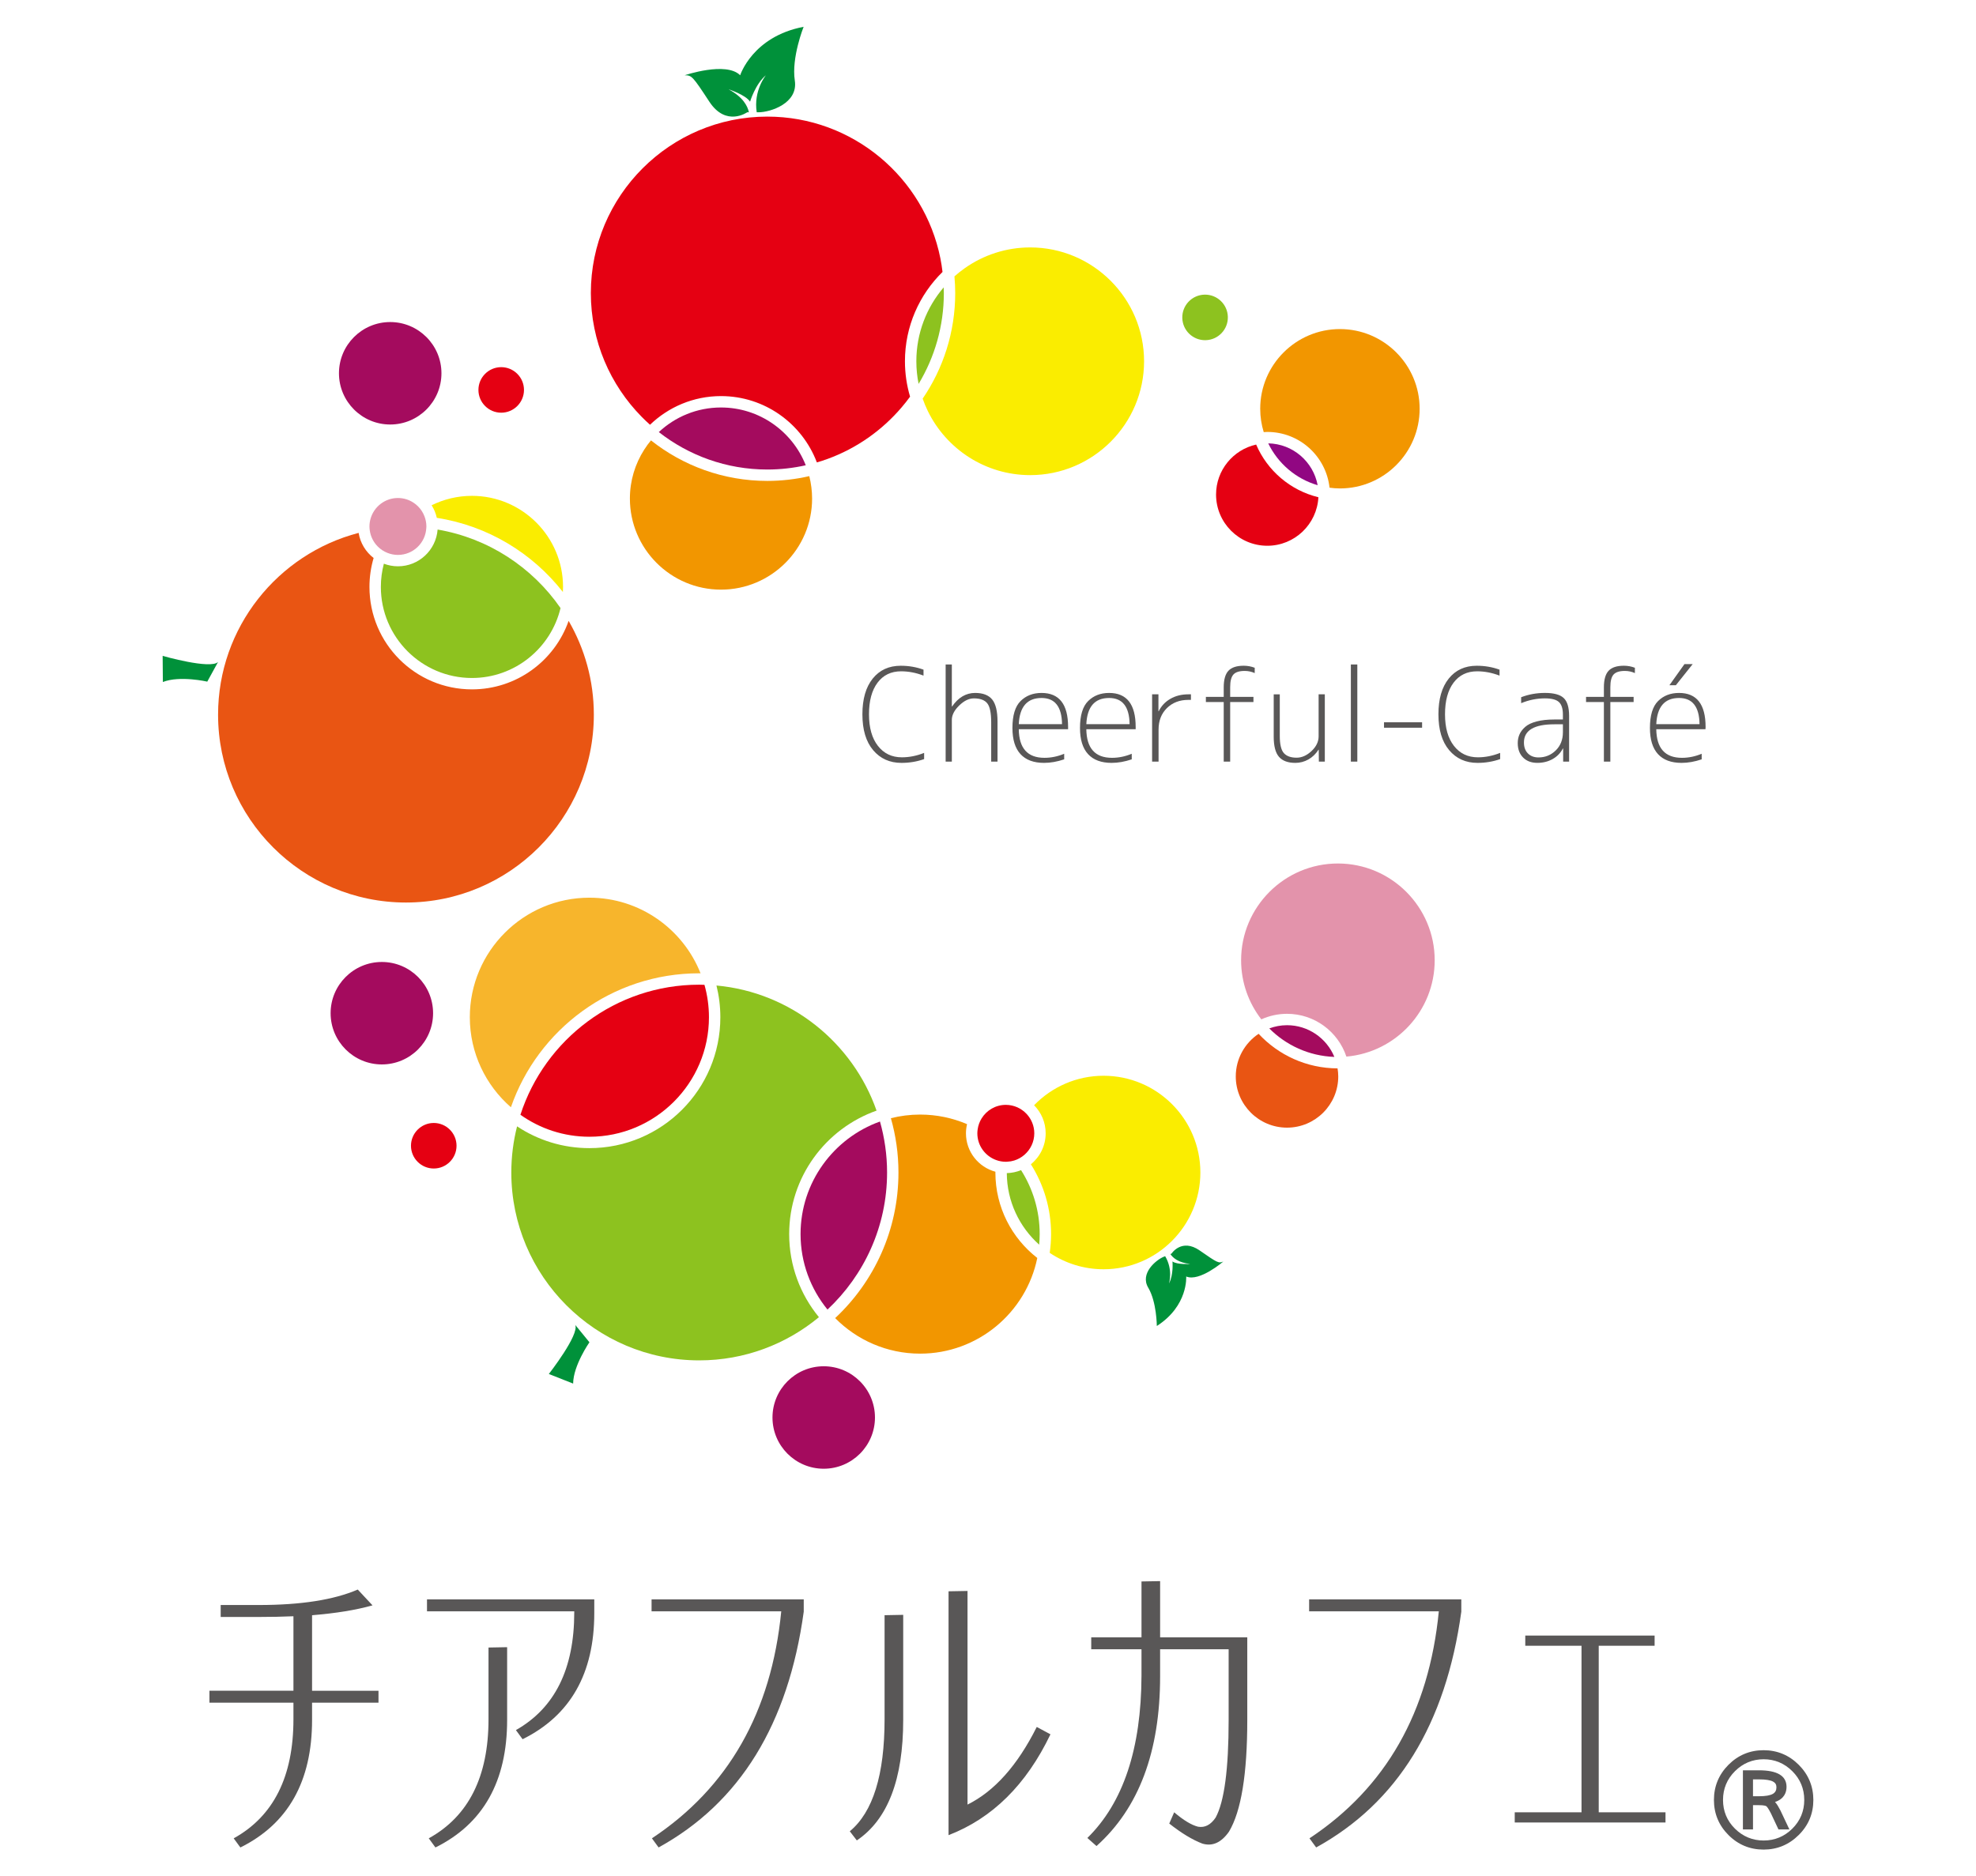
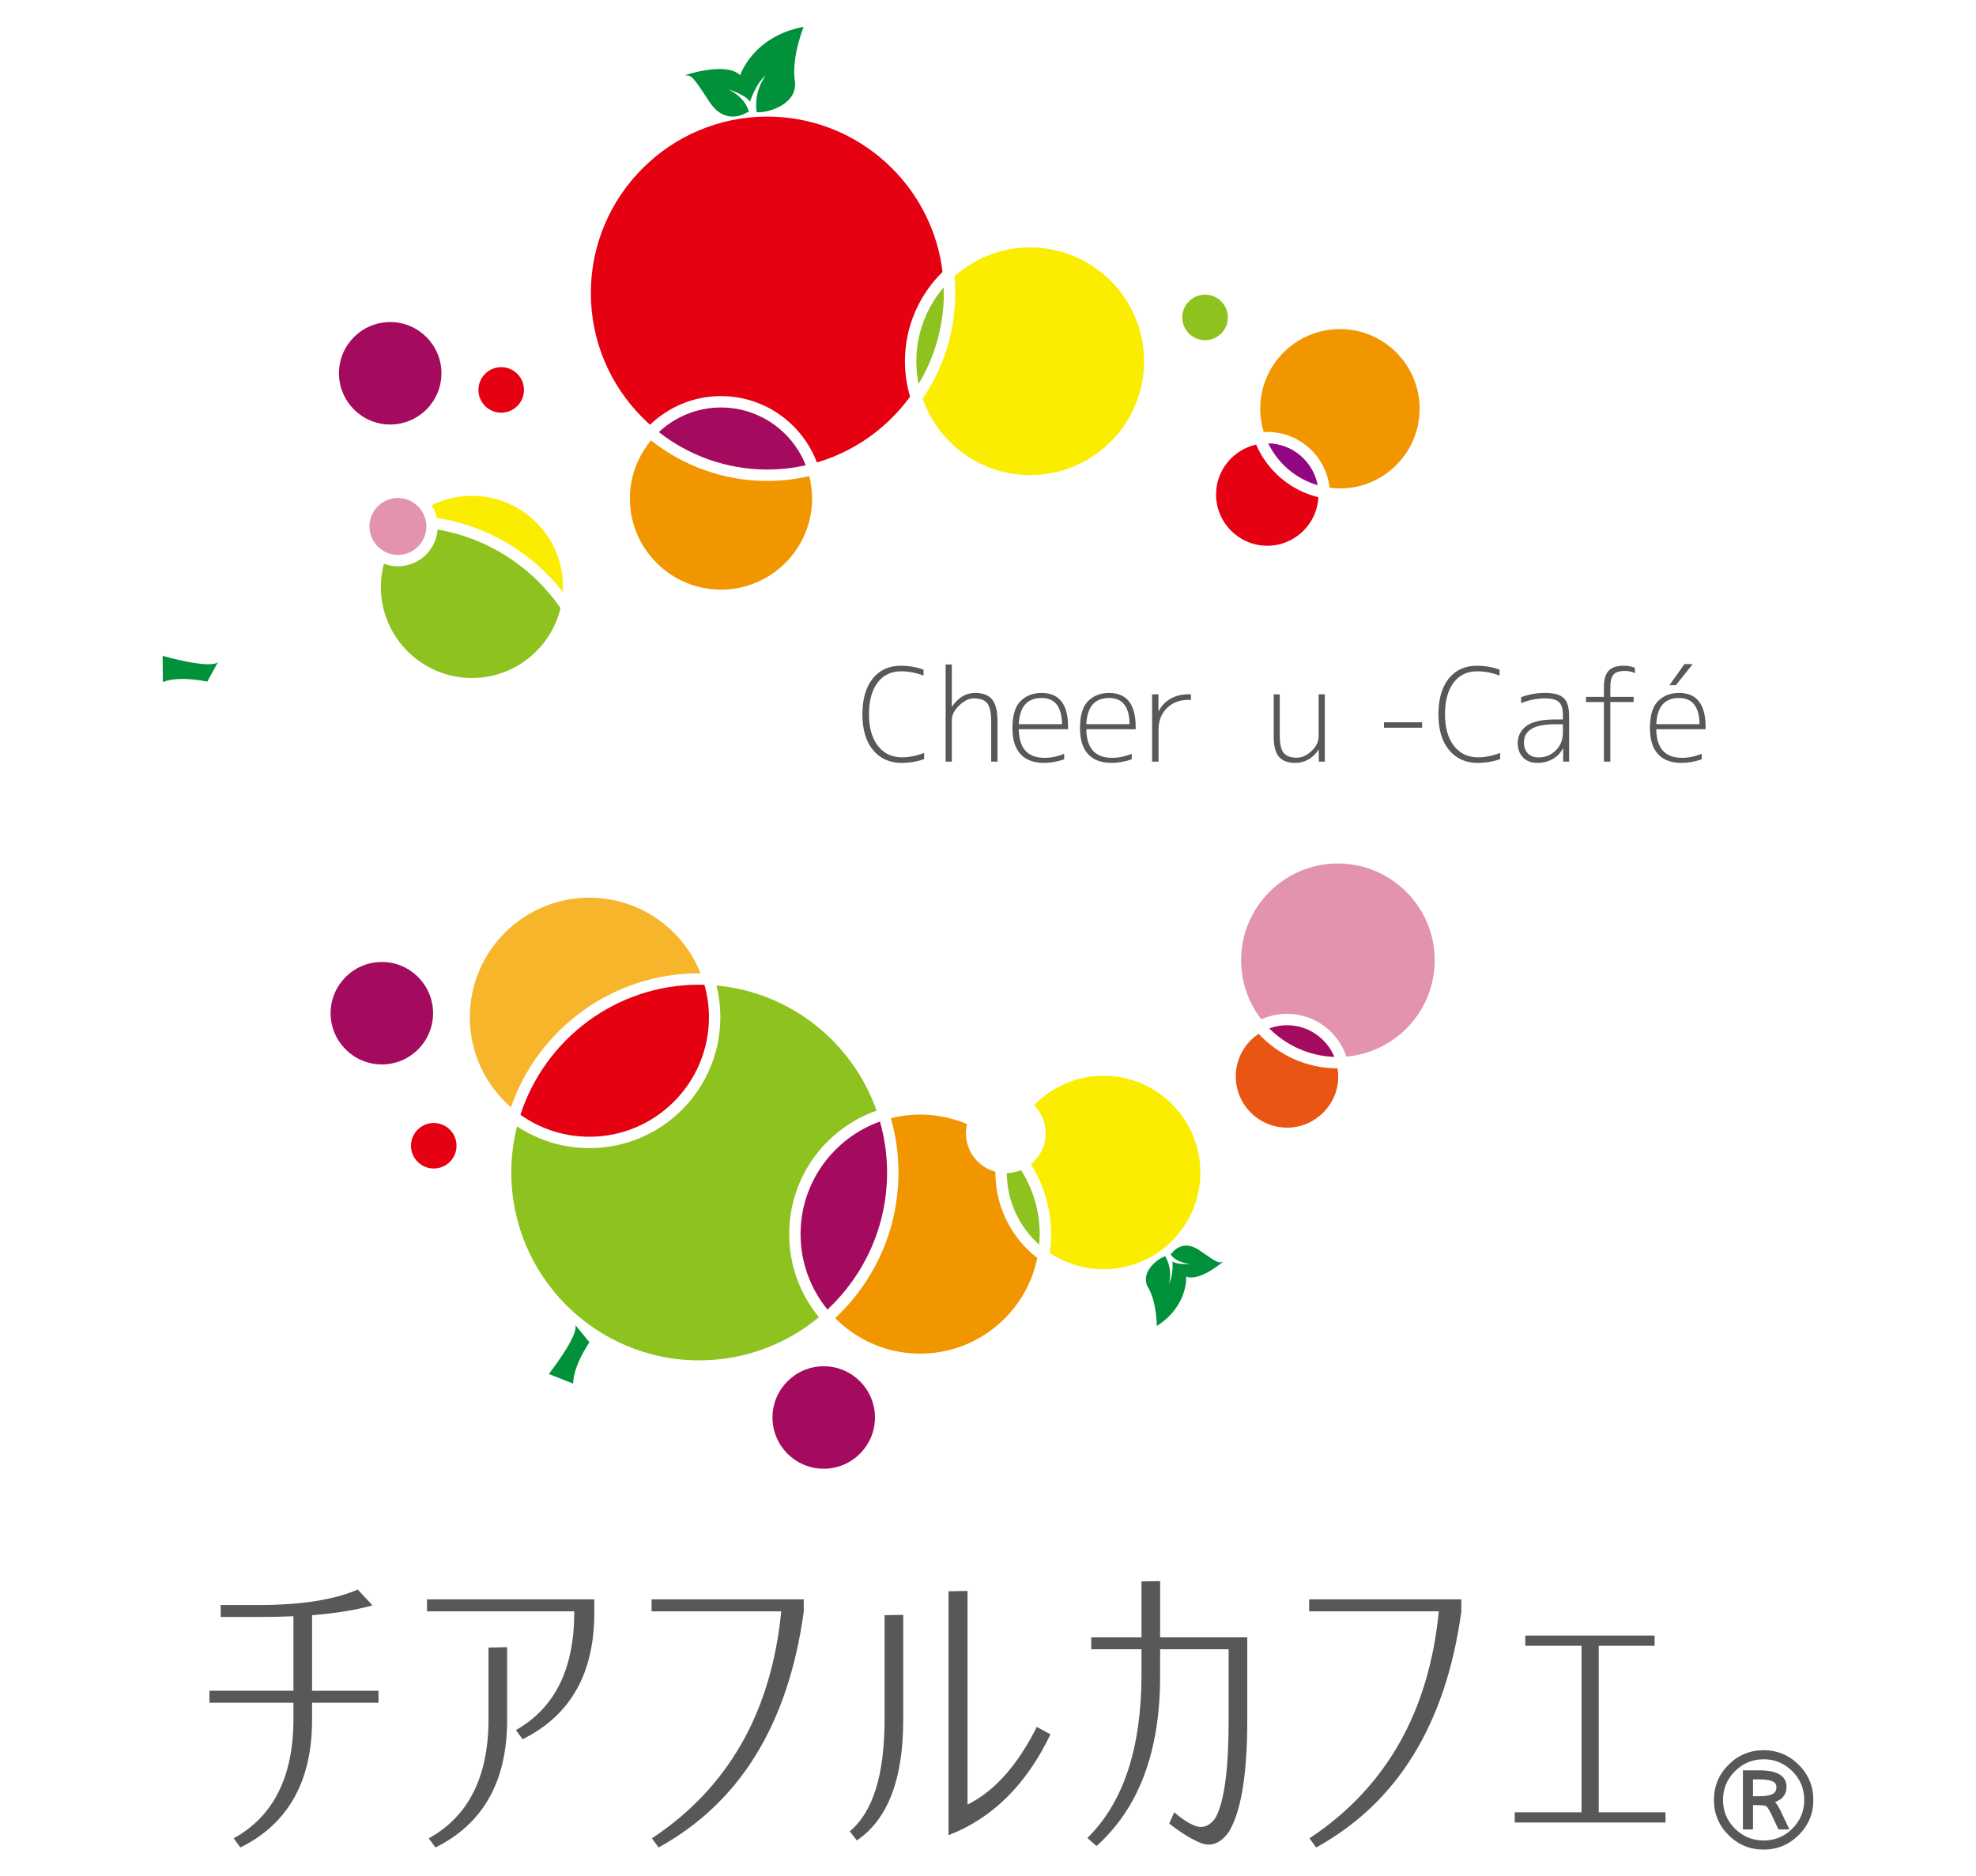
<svg xmlns="http://www.w3.org/2000/svg" version="1.1" id="logo" x="0px" y="0px" viewBox="0 0 2089.13 1984.25" style="enable-background:new 0 0 2089.13 1984.25;" xml:space="preserve">
  <style type="text/css">
	.st0{fill:#595757;}
	.st1{fill:#FAED00;}
	.st2{fill:#8DC21F;}
	.st3{fill:#E50012;}
	.st4{fill:#F29600;}
	.st5{fill:#A40B5E;}
	.st6{fill:#910782;}
	.st7{fill:#E95513;}
	.st8{fill:#E393AB;}
	.st9{fill:#F7B52C;}
	.st10{fill:#00913A;}
</style>
  <g>
    <g>
      <path class="st0" d="M221.43,1800.56v-12.63h88.81v-78.77c-11.4,0.5-23.54,0.75-36.42,0.75h-40.5v-12.64h40.5    c44.34,0,79.14-5.44,104.42-16.34l15.6,16.71c-17.59,4.96-38.89,8.42-63.91,10.41v79.89h70.23v12.63h-70.23v18.21    c0,64.91-25.27,109.87-75.8,134.89l-7.06-9.66c42.1-23.29,63.17-65.27,63.17-125.98v-17.46H221.43z" />
      <path class="st0" d="M451.44,1703.95v-12.64h176.86v14.49c0,63.92-25.27,108.38-75.79,133.4l-7.06-9.66    c41.12-23.28,61.68-64.77,61.68-124.47v-1.12H451.44z M516.47,1742.23l19.7-0.37v76.91c0,64.91-25.27,109.87-75.8,134.89    l-7.06-9.66c42.11-23.29,63.17-65.27,63.17-125.98V1742.23z" />
      <path class="st0" d="M696.3,1953.65l-7.06-9.66c80.76-53.51,126.33-133.53,136.74-240.04H688.87v-12.64h160.89v13.02    C833.42,1823.22,782.26,1906.34,696.3,1953.65z" />
      <path class="st0" d="M935.22,1708.04l19.7-0.37v111.09c0,62.93-16.35,105.41-49.05,127.45l-7.43-9.66    c24.53-20.3,36.78-59.82,36.78-118.54V1708.04z M1002.85,1682.77l20.06-0.37v225.92c28.48-14.12,52.88-41.49,73.2-82.11l14.49,7.8    c-25.52,53.26-61.44,88.8-107.75,106.64V1682.77z" />
      <path class="st0" d="M1153.71,1744.08v-12.63h53.14v-59.09l19.69-0.36v59.45h92.15v87.31c0,57.23-6.45,96.62-19.32,118.16    c-8.17,11.65-17.59,15.86-28.24,12.63c-10.4-3.96-22.05-11.01-34.93-21.17l5.2-11.9c9.9,8.43,18.33,13.51,25.26,15.24    c7.18,1.24,13.38-1.97,18.58-9.66c9.17-16.84,13.75-51.28,13.75-103.3v-74.68h-72.46v28.61c0,79.51-22.42,139.33-67.25,179.47    l-9.66-8.54c37.9-37.16,56.98-94.38,57.23-171.67v-27.87H1153.71z" />
      <path class="st0" d="M1391.51,1953.65l-7.06-9.66c80.76-53.51,126.33-133.53,136.74-240.04h-137.11v-12.64h160.89v13.02    C1528.63,1823.22,1477.48,1906.34,1391.51,1953.65z" />
      <path class="st0" d="M1612.6,1740.36v-10.78h136.74v10.78h-59.08v176.12h70.6v10.78h-159.4v-10.78h70.6v-176.12H1612.6z" />
    </g>
    <g>
      <path class="st1" d="M975.49,421.54c1.58,4.53,3.4,8.94,5.48,13.2c19.58,40.05,60.73,67.69,108.21,67.69    c66.38,0,120.39-54.01,120.39-120.39c0-66.39-54.01-120.39-120.39-120.39c-25.63,0-49.4,8.08-68.95,21.79    c-3.88,2.72-7.61,5.67-11.14,8.82c0.51,5.82,0.82,11.7,0.82,17.65C1009.91,351.28,997.2,389.71,975.49,421.54z" />
      <path class="st2" d="M971.2,405.96c16.92-28.08,26.68-60.94,26.68-96.04c0-2.02-0.09-4.02-0.16-6.02    c-18,21.04-28.91,48.34-28.91,78.15C968.81,390.23,969.63,398.23,971.2,405.96z" />
      <path class="st3" d="M687.24,449.17c19.49-18.75,45.93-30.31,75.03-30.31c46.29,0,85.88,29.19,101.36,70.12    c3.88-1.13,7.73-2.35,11.5-3.74c30.54-11.15,57.33-30.1,78.06-54.39c3.14-3.67,6.14-7.46,8.99-11.38    c-3.51-11.88-5.42-24.43-5.42-37.43c0-36.96,15.23-70.41,39.73-94.46c-0.58-4.85-1.31-9.64-2.26-14.37    c-17.09-85.37-92.63-149.9-182.96-149.9c-102.89,0-186.6,83.7-186.6,186.59c0,50.96,20.56,97.21,53.79,130.92    C681.3,443.71,684.23,446.49,687.24,449.17z" />
      <path class="st4" d="M858.59,527.21c0-4.01-0.27-7.96-0.75-11.84c-0.5-4.03-1.23-8-2.21-11.87c-14.28,3.27-29.1,5.06-44.36,5.06    c-46.44,0-89.17-16.06-123.03-42.86c-2.59,3.11-4.97,6.38-7.15,9.81c-9.56,14.95-15.13,32.69-15.13,51.71    c0,53.11,43.21,96.31,96.31,96.31C815.38,623.52,858.59,580.32,858.59,527.21z" />
      <path class="st5" d="M851.89,492.02c-14.09-35.74-48.94-61.11-89.62-61.11c-25.4,0-48.51,9.9-65.73,26.01    c31.67,24.78,71.49,39.6,114.73,39.6C825.22,496.52,838.81,494.93,851.89,492.02z" />
      <path class="st4" d="M1339.85,456.76c34.12,0,62.19,25.8,65.81,58.96c3.6,0.47,7.25,0.8,10.98,0.8c46.47,0,84.27-37.8,84.27-84.27    c0-46.46-37.8-84.26-84.27-84.26s-84.28,37.8-84.28,84.26c0,8.6,1.31,16.88,3.71,24.7    C1337.33,456.87,1338.58,456.76,1339.85,456.76z" />
      <path class="st3" d="M1393.88,525.82c-29.68-7.19-54-28.12-65.81-55.7c-24.22,5.4-42.39,27.02-42.39,52.84    c0,29.88,24.3,54.17,54.17,54.17C1368.77,577.14,1392.38,554.37,1393.88,525.82z" />
      <path class="st6" d="M1340.84,468.84c10.31,21.26,29.22,37.54,52.25,44.26C1388.48,488.25,1366.9,469.32,1340.84,468.84z" />
      <ellipse transform="matrix(1 -0.023 0.023 1 -7.301 29.011)" class="st2" cx="1273.64" cy="335.94" rx="24.08" ry="24.08" />
      <path class="st3" d="M529.9,436.42c13.27,0,24.08-10.8,24.08-24.08c0-13.27-10.8-24.08-24.08-24.08    c-13.28,0-24.08,10.8-24.08,24.08C505.83,425.62,516.62,436.42,529.9,436.42z" />
      <path class="st5" d="M412.54,448.91c29.88,0,54.18-24.3,54.18-54.18c0-29.87-24.3-54.17-54.18-54.17    c-29.87,0-54.17,24.3-54.17,54.17C358.37,424.61,382.67,448.91,412.54,448.91z" />
-       <path class="st7" d="M627.84,755.76c0-36.12-9.74-69.99-26.66-99.2C586.37,698.75,546.21,729,498.96,729    c-59.84,0-108.35-48.5-108.35-108.35c0-10.63,1.56-20.88,4.4-30.58c-8.28-6.39-14.1-15.77-15.85-26.55    c-85.39,22.24-148.6,99.99-148.6,192.24c0,109.54,89.11,198.65,198.63,198.65C538.73,954.4,627.84,865.3,627.84,755.76z" />
      <path class="st1" d="M461.82,547.61c53.95,8.39,101.08,37.26,133.29,78.4c0.1-1.78,0.16-3.56,0.16-5.36    c0-53.1-43.21-96.3-96.31-96.3c-15.3,0-29.76,3.6-42.62,9.96C458.88,538.34,460.76,542.81,461.82,547.61z" />
      <path class="st2" d="M498.96,716.96c45.4,0,83.54-31.59,93.66-73.95c-29.83-43.1-76.25-73.86-129.95-83.02    c-1.68,21.74-19.81,38.86-41.96,38.86c-5.25,0-10.24-1-14.87-2.75c-2.07,7.84-3.18,16.06-3.18,24.54    C402.65,673.76,445.85,716.96,498.96,716.96z" />
      <path class="st8" d="M420.7,586.82c16.05,0,29.18-12.65,30.01-28.5c0.03-0.54,0.09-1.06,0.09-1.6c0-3.77-0.73-7.36-2-10.69    c-0.77-2.01-1.73-3.92-2.89-5.7c-2.26-3.46-5.2-6.43-8.66-8.71c-4.75-3.15-10.44-4.99-16.54-4.99c-13.73,0-25.32,9.25-28.92,21.84    c-0.75,2.63-1.18,5.38-1.18,8.25c0,1.41,0.13,2.79,0.32,4.15c0.92,6.61,3.96,12.55,8.45,17.06c2.9,2.91,6.39,5.22,10.28,6.76    C413.07,586.04,416.79,586.82,420.7,586.82z" />
      <path class="st5" d="M457.88,1071.44c0-29.87-24.3-54.17-54.17-54.17s-54.17,24.29-54.17,54.17c0,29.89,24.3,54.18,54.17,54.18    S457.88,1101.32,457.88,1071.44z" />
      <path class="st3" d="M458.59,1187.52c-13.27,0-24.08,10.81-24.08,24.08c0,13.28,10.8,24.08,24.08,24.08    c13.28,0,24.08-10.79,24.08-24.08C482.67,1198.33,471.87,1187.52,458.59,1187.52z" />
      <path class="st5" d="M870.88,1444.8c-29.87,0-54.17,24.31-54.17,54.18c0,29.89,24.3,54.18,54.17,54.18    c29.88,0,54.18-24.29,54.18-54.18C925.06,1469.11,900.76,1444.8,870.88,1444.8z" />
      <path class="st2" d="M834.36,1305.03c0-60.3,38.57-111.56,92.38-130.56c-25.19-71.95-90.66-125.11-169.26-132.31    c2.67,10.75,4.11,21.96,4.11,33.54c0,76.47-61.99,138.43-138.45,138.43c-28.27,0-54.55-8.48-76.47-23.04    c-3.96,15.63-6.08,31.98-6.08,48.82c0,109.54,89.11,198.66,198.63,198.66c48.07,0,92.19-17.17,126.59-45.68    C846.16,1368.98,834.36,1338.39,834.36,1305.03z" />
      <path class="st9" d="M739.21,1029.25c0.49,0,0.98,0.03,1.47,0.03c-18.55-46.79-64.22-79.99-117.55-79.99    c-69.7,0-126.41,56.7-126.41,126.4c0,37.96,16.85,72.04,43.44,95.23C568.74,1088.48,647.04,1029.25,739.21,1029.25z" />
      <path class="st3" d="M550.22,1178.85c20.62,14.62,45.77,23.24,72.91,23.24c69.71,0,126.41-56.7,126.41-126.39    c0-11.87-1.68-23.36-4.75-34.27c-1.86-0.05-3.71-0.14-5.58-0.14C650.99,1041.29,576.05,1099.12,550.22,1178.85z" />
      <path class="st4" d="M1052.38,1239.91c0-0.28,0.02-0.54,0.02-0.82c-17.93-4.83-31.14-21.17-31.14-40.63    c0-3.34,0.43-6.56,1.16-9.68c-15.25-6.52-32.01-10.14-49.62-10.14c-10.66,0-21.01,1.34-30.9,3.84c5.17,18.27,8,37.51,8,57.44    c0,60.75-25.76,115.49-66.92,153.95c22.92,23.18,54.72,37.58,89.82,37.58c61.06,0,112.14-43.52,123.87-101.17    C1069.74,1309.34,1052.38,1276.68,1052.38,1239.91z" />
      <path class="st5" d="M846.39,1305.03c0,30.24,10.69,58.03,28.47,79.81c38.72-36.27,63-87.79,63-144.93    c0-18.7-2.66-36.77-7.5-53.93C881.48,1203.46,846.39,1250.21,846.39,1305.03z" />
      <path class="st1" d="M1166.75,1137.59c-28.8,0-54.84,11.98-73.46,31.19c7.56,7.61,12.24,18.1,12.24,29.67    c0,13.23-6.1,25.02-15.64,32.74c13.51,21.37,21.36,46.68,21.36,73.83c0,6.74-0.51,13.37-1.44,19.85    c16.29,10.95,35.88,17.35,56.95,17.35c56.42,0,102.33-45.9,102.33-102.32S1223.18,1137.59,1166.75,1137.59z" />
      <path class="st2" d="M1064.44,1240.55c0.18,30.04,13.39,57.05,34.24,75.68c0.33-3.68,0.53-7.42,0.53-11.2    c0-24.87-7.25-48.06-19.7-67.63C1074.85,1239.32,1069.76,1240.41,1064.44,1240.55z" />
-       <path class="st3" d="M1063.4,1168.37c-10.84,0-20.34,5.78-25.64,14.4c-2.11,3.45-3.55,7.33-4.13,11.5    c-0.19,1.38-0.33,2.76-0.33,4.19c0,13,8.3,24.08,19.87,28.27c3.2,1.17,6.64,1.83,10.24,1.83c0.57,0,1.12-0.06,1.68-0.09    c2.5-0.12,4.92-0.54,7.22-1.26c3.98-1.24,7.6-3.29,10.69-5.95c6.42-5.53,10.5-13.69,10.5-22.8c0-7.91-3.1-15.1-8.12-20.49    c-2.76-2.95-6.1-5.36-9.84-7.02C1071.82,1169.3,1067.72,1168.37,1063.4,1168.37z" />
      <path class="st8" d="M1414.49,913.13c-56.42,0-102.33,45.89-102.33,102.31c0,23.53,7.99,45.2,21.39,62.51    c8.29-3.73,17.46-5.86,27.14-5.86c29.24,0,54,18.97,62.78,45.25c52.23-4.55,93.36-48.5,93.36-101.9    C1516.82,959.03,1470.91,913.13,1414.49,913.13z" />
      <path class="st7" d="M1330.68,1093.23c-14.55,9.72-24.16,26.28-24.16,45.06c0,29.87,24.3,54.18,54.17,54.18    c29.87,0,54.18-24.31,54.18-54.18c0-2.89-0.3-5.72-0.74-8.5C1381.16,1129.69,1351.49,1115.63,1330.68,1093.23z" />
      <path class="st5" d="M1360.69,1084.13c-6.59,0-12.88,1.24-18.74,3.4c17.73,17.83,41.97,29.17,68.81,30.13    C1402.63,1098.01,1383.26,1084.13,1360.69,1084.13z" />
      <path class="st10" d="M849.63,28.35c-54.04,10.24-67.08,51.24-67.08,51.24c-14.9-14.9-58.68,0-58.68,0    c7.45,0,8.38,0.93,26.08,27.94c17.71,27.02,40.06,11.18,40.06,11.18s0.02,0,1.76,0c-1.4-6.67-6.3-16.17-21.54-24.29    c0,0,18.19,5.86,22.77,13.13c0,0,5.53-18.66,16.76-27.98c0,0-13.32,16.12-9.71,39.15c0.65,0,1.34,0,2.08,0    c12.11,0,41.92-9.32,38.19-33.54C836.59,60.95,849.63,28.35,849.63,28.35z" />
      <path class="st10" d="M1223.05,1402.22c33.39-21.4,31.06-52.35,31.06-52.35c13.99,5.95,39.26-15.83,39.26-15.83    c-4.99,2-5.86,1.63-24.98-11.67c-19.13-13.31-29.82,3.32-29.82,3.32s-0.02,0-1.17,0.47c2.73,4.08,8.57,9.12,20.95,10.44    c0,0-13.74,0.99-18.76-2.64c0,0,1.33,13.98-3.67,23.25c0,0,4.56-14.38-4.06-28.81c-0.43,0.17-0.89,0.36-1.38,0.56    c-8.11,3.26-25.54,17.54-16.51,32.73C1222.98,1376.88,1223.05,1402.22,1223.05,1402.22z" />
      <g>
        <path class="st0" d="M953.5,800.85c7.84,0,15.69-1.56,23.54-4.68v6.56c-7.58,2.68-15.56,4.01-23.94,4.01     c-12.4,0-22.38-4.48-29.96-13.44c-7.58-8.96-11.36-21.6-11.36-37.92c0-16.14,3.63-28.73,10.9-37.78     c7.27-9.05,17.14-13.58,29.63-13.58c8.47,0,16.5,1.38,24.08,4.14v6.29c-7.94-3.03-15.83-4.55-23.68-4.55     c-10.61,0-18.92,4.01-24.94,12.04c-6.02,8.03-9.03,19.17-9.03,33.44c0,14.18,3.15,25.3,9.43,33.37     C934.45,796.81,942.89,800.85,953.5,800.85z" />
        <path class="st0" d="M1006.33,702.67v44.41h0.27c6.59-9.54,14.71-14.31,24.34-14.31c8.29,0,14.31,2.32,18.06,6.96     c3.74,4.64,5.62,12.4,5.62,23.27v42.4h-6.69v-41.47c0-10.07-1.4-16.83-4.21-20.26c-2.81-3.43-7.51-5.15-14.11-5.15     c-5.17,0-10.35,2.52-15.52,7.56c-5.17,5.04-7.76,10.1-7.76,15.18v44.14h-6.55V702.67H1006.33z" />
        <path class="st0" d="M1077.1,771.15c0.26,20.15,9.31,30.23,27.15,30.23c7.04,0,14-1.43,20.86-4.28v5.89     c-7.4,2.5-14.49,3.74-21.27,3.74c-10.97,0-19.28-3.09-24.95-9.29c-5.66-6.2-8.49-15.4-8.49-27.62c0-13.28,2.87-22.78,8.62-28.49     c5.75-5.7,13.13-8.56,22.14-8.56c18.73,0,28.08,12,28.08,35.98v2.41H1077.1z M1077.1,765.8h45.74     c-0.26-18.46-7.49-27.69-21.66-27.69C1086.01,738.11,1077.98,747.34,1077.1,765.8z" />
        <path class="st0" d="M1148.52,771.15c0.27,20.15,9.32,30.23,27.15,30.23c7.04,0,14-1.43,20.87-4.28v5.89     c-7.4,2.5-14.49,3.74-21.27,3.74c-10.97,0-19.28-3.09-24.94-9.29c-5.67-6.2-8.5-15.4-8.5-27.62c0-13.28,2.87-22.78,8.63-28.49     c5.75-5.7,13.13-8.56,22.14-8.56c18.72,0,28.09,12,28.09,35.98v2.41H1148.52z M1148.52,765.8h45.75     c-0.26-18.46-7.49-27.69-21.67-27.69C1157.43,738.11,1149.41,747.34,1148.52,765.8z" />
        <path class="st0" d="M1224.76,734.23v17.92h0.26c2.76-5.62,6.89-10.01,12.37-13.17c5.48-3.17,11.84-4.75,19.06-4.75h2.68v5.88     h-2.68c-9.27,0-16.85,2.9-22.74,8.69c-5.88,5.8-8.82,13.38-8.82,22.74v33.84h-6.83v-71.16H1224.76z" />
-         <path class="st0" d="M1274.92,736.91h18.86v-10.03c0-8.12,1.65-13.96,4.95-17.53c3.3-3.56,8.7-5.35,16.19-5.35     c4.01,0,7.89,0.71,11.63,2.14v5.62c-3.39-1.51-6.9-2.27-10.56-2.27c-5.71,0-9.7,1.27-11.97,3.81c-2.28,2.54-3.42,6.98-3.42,13.31     v10.3h24.61v5.48h-24.61v63h-6.82v-63h-18.86V736.91z" />
        <path class="st0" d="M1394.1,734.23h6.56v71.16h-6.29l-0.13-12.57h-0.27c-2.85,4.46-6.42,7.89-10.69,10.3     c-4.28,2.41-8.88,3.61-13.78,3.61c-7.85,0-13.62-2.14-17.32-6.42c-3.7-4.28-5.55-11.41-5.55-21.4v-44.67h6.42v44.01     c0,8.92,1.45,14.98,4.34,18.19c2.9,3.21,7.38,4.81,13.44,4.81c5.53,0,10.79-2.34,15.78-7.02c4.99-4.68,7.5-9.88,7.5-15.58V734.23     z" />
-         <path class="st0" d="M1428.2,805.39V702.67h6.83v102.73H1428.2z" />
        <path class="st0" d="M1463.25,769.55v-5.75h40.26v5.75H1463.25z" />
        <path class="st0" d="M1562.5,800.85c7.84,0,15.69-1.56,23.54-4.68v6.56c-7.58,2.68-15.56,4.01-23.94,4.01     c-12.4,0-22.38-4.48-29.96-13.44c-7.58-8.96-11.36-21.6-11.36-37.92c0-16.14,3.63-28.73,10.9-37.78     c7.27-9.05,17.14-13.58,29.63-13.58c8.47,0,16.5,1.38,24.08,4.14v6.29c-7.94-3.03-15.83-4.55-23.68-4.55     c-10.61,0-18.92,4.01-24.94,12.04c-6.02,8.03-9.03,19.17-9.03,33.44c0,14.18,3.15,25.3,9.43,33.37     C1543.44,796.81,1551.88,800.85,1562.5,800.85z" />
        <path class="st0" d="M1652.38,760.85v-5.22c0-6.24-1.41-10.66-4.22-13.24c-2.8-2.59-7.74-3.88-14.78-3.88     c-8.56,0-16.94,1.7-25.14,5.08v-6.29c7.93-3.03,16.32-4.55,25.14-4.55c9.45,0,16.08,1.81,19.87,5.42     c3.79,3.61,5.69,9.92,5.69,18.93v48.29h-6.29v-13.91h-0.26c-2.5,4.82-6.13,8.56-10.9,11.23c-4.77,2.68-10.14,4.01-16.12,4.01     c-6.33,0-11.37-1.89-15.11-5.68c-3.74-3.79-5.62-8.85-5.62-15.18c0-3.39,0.62-6.48,1.87-9.3c1.24-2.81,3.25-5.44,6.02-7.89     c2.77-2.45,6.77-4.37,12.04-5.75c5.26-1.38,11.55-2.07,18.86-2.07H1652.38z M1652.38,765.93h-8.96     c-21.49,0-32.23,6.42-32.23,19.26c0,4.9,1.4,8.76,4.21,11.57c2.81,2.81,6.53,4.21,11.17,4.21c7.14,0,13.22-2.47,18.26-7.42     c5.03-4.95,7.56-11.35,7.56-19.2V765.93z" />
        <path class="st0" d="M1676.85,736.91h18.87v-10.03c0-8.12,1.65-13.96,4.95-17.53c3.29-3.56,8.69-5.35,16.19-5.35     c4.01,0,7.89,0.71,11.63,2.14v5.62c-3.39-1.51-6.91-2.27-10.57-2.27c-5.7,0-9.69,1.27-11.97,3.81     c-2.28,2.54-3.41,6.98-3.41,13.31v10.3h24.61v5.48h-24.61v63h-6.82v-63h-18.87V736.91z" />
        <path class="st0" d="M1751.1,771.15c0.26,20.15,9.31,30.23,27.15,30.23c7.04,0,14-1.43,20.86-4.28v5.89     c-7.4,2.5-14.49,3.74-21.27,3.74c-10.97,0-19.28-3.09-24.95-9.29c-5.66-6.2-8.49-15.4-8.49-27.62c0-13.28,2.87-22.78,8.62-28.49     c5.75-5.7,13.13-8.56,22.14-8.56c18.73,0,28.08,12,28.08,35.98c0,1.16-0.05,1.96-0.13,2.41H1751.1z M1751.1,765.8h45.74     c-0.26-18.46-7.49-27.69-21.66-27.69C1760.01,738.11,1751.98,747.34,1751.1,765.8z M1771.82,724.6h-6.82l15.91-22.34h8.7     L1771.82,724.6z" />
      </g>
      <path class="st10" d="M623.18,1419.43c0,0-17.07,24.45-17.23,43.68l-25.69-10.14c0,0,32.42-41.52,27.91-51.91L623.18,1419.43z" />
      <path class="st10" d="M219.14,720.81c0,0-29.06-6.66-46.95,0.4l-0.23-27.62c0,0,50.65,14.48,58.59,6.41L219.14,720.81z" />
    </g>
    <g>
      <path class="st0" d="M1877.44,1906.51c-0.27-0.33-0.55-0.62-0.84-0.92c9.96-3.32,12.21-10.35,12.21-16.02    c0-11.62-9.8-17.51-29.14-17.51h-16.97v62.55h10.66v-25.68h6.17c5.55,0,7.31,0.75,7.82,1.06c0.4,0.26,1.92,1.55,4.99,7.67    l7.96,16.95h11.55l-9.44-19.99C1880.45,1910.81,1878.83,1908.16,1877.44,1906.51z M1878.14,1889.98c0,3.23-1.18,5.44-3.71,6.96    c-2.85,1.69-7.82,2.56-14.76,2.56h-6.31v-17.83h6.58c6.74,0,11.63,0.76,14.53,2.27    C1876.98,1885.26,1878.14,1887.17,1878.14,1889.98z" />
      <path class="st0" d="M1901.72,1866.25c-10.25-10.25-22.76-15.44-37.17-15.44c-14.42,0-26.91,5.19-37.12,15.44    c-10.2,10.24-15.37,22.74-15.37,37.17c0,14.42,5.17,26.9,15.38,37.11c10.2,10.21,22.69,15.38,37.11,15.38    c14.42,0,26.94-5.22,37.23-15.5c10.21-10.13,15.39-22.57,15.39-36.98S1911.97,1876.5,1901.72,1866.25z M1864.61,1946.31    c-11.72,0-21.94-4.24-30.38-12.58c-8.34-8.26-12.57-18.47-12.57-30.31c0-11.85,4.26-22.09,12.64-30.43    c8.4-8.36,18.59-12.6,30.31-12.6c11.71,0,21.91,4.24,30.31,12.6c8.39,8.34,12.64,18.58,12.64,30.43    c0,11.85-4.25,22.06-12.64,30.37S1876.33,1946.31,1864.61,1946.31z" />
    </g>
  </g>
</svg>